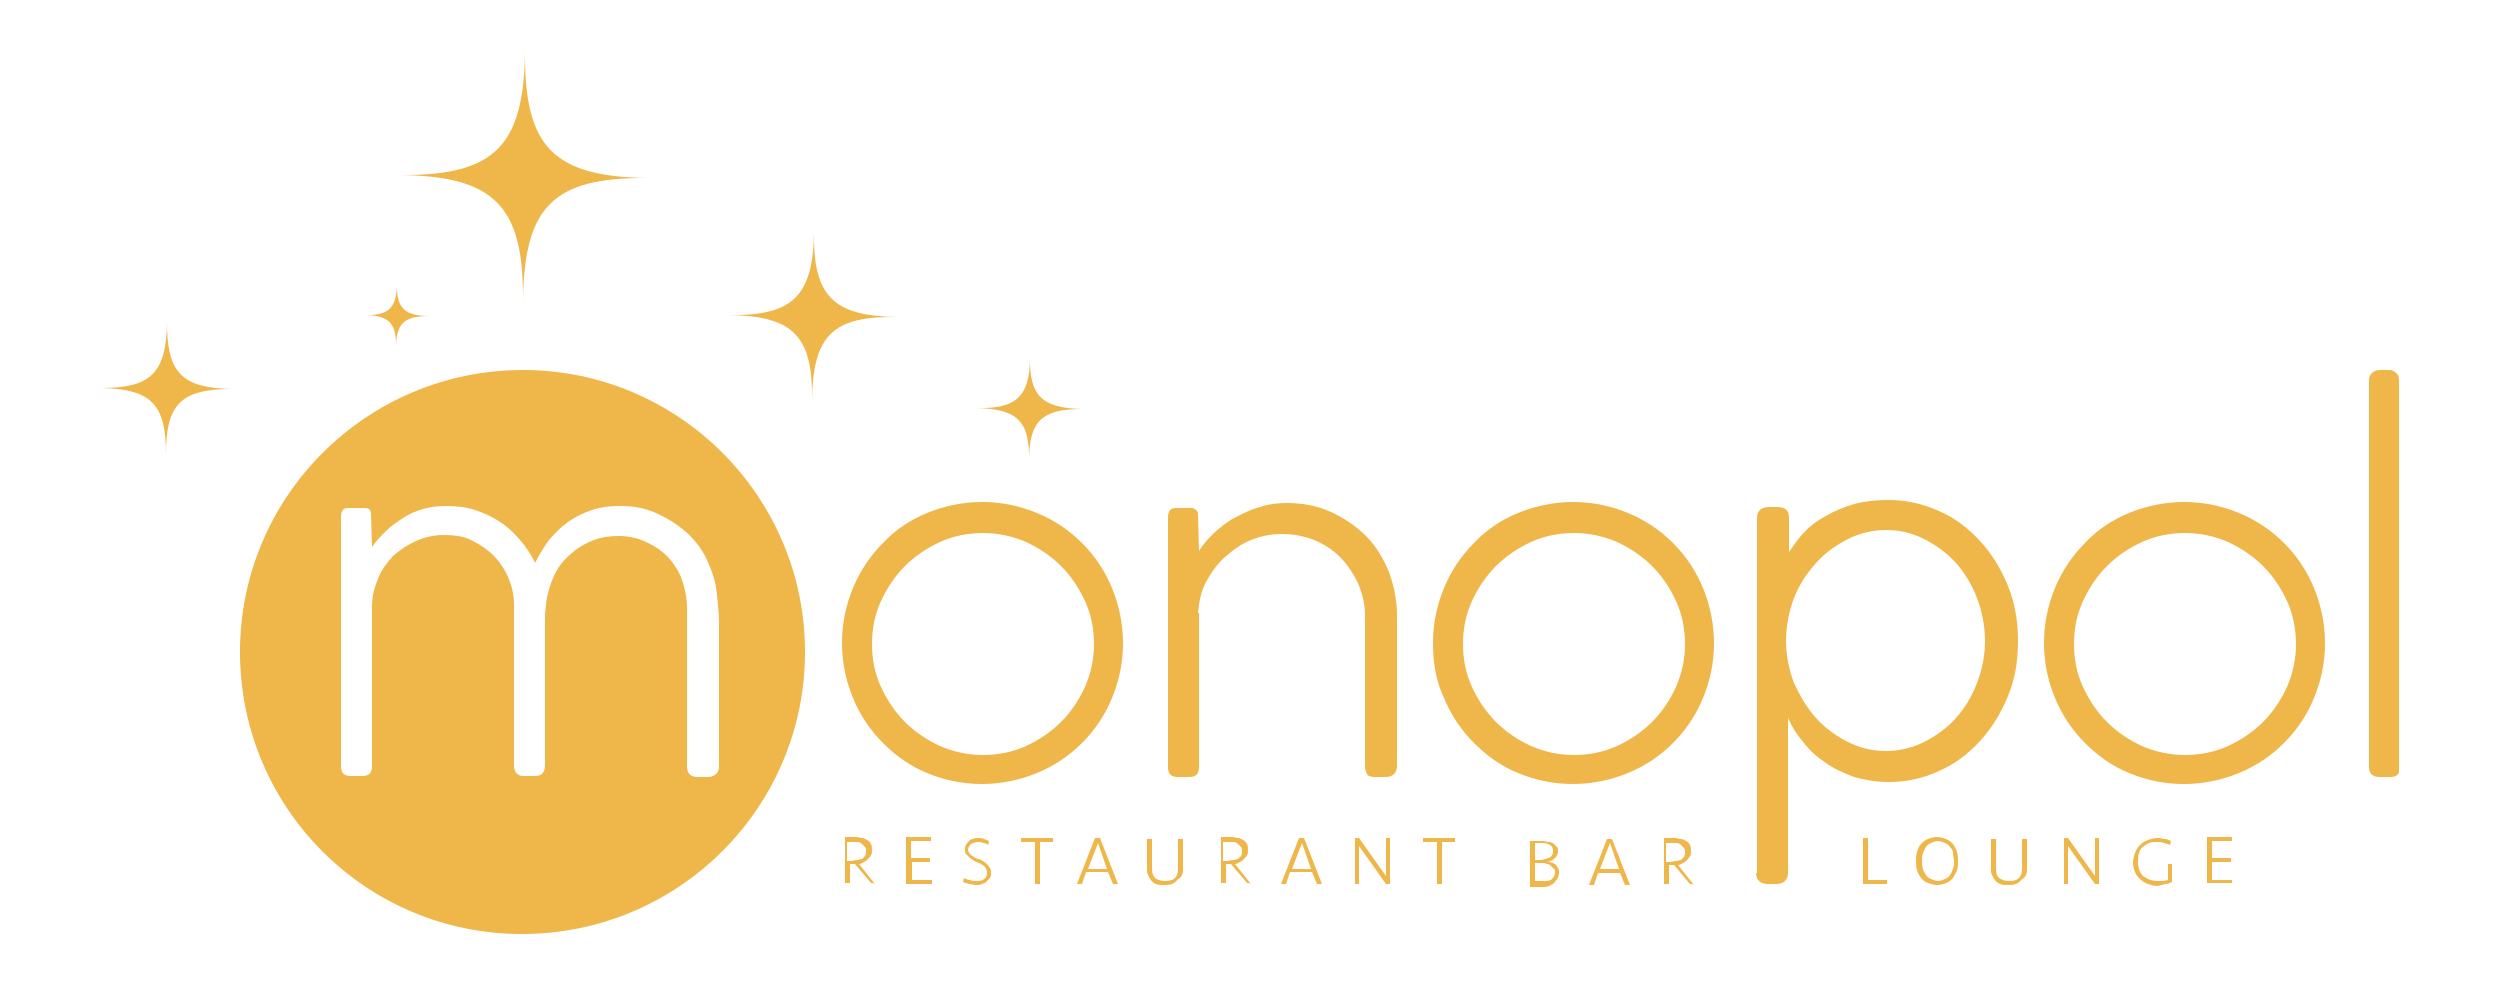
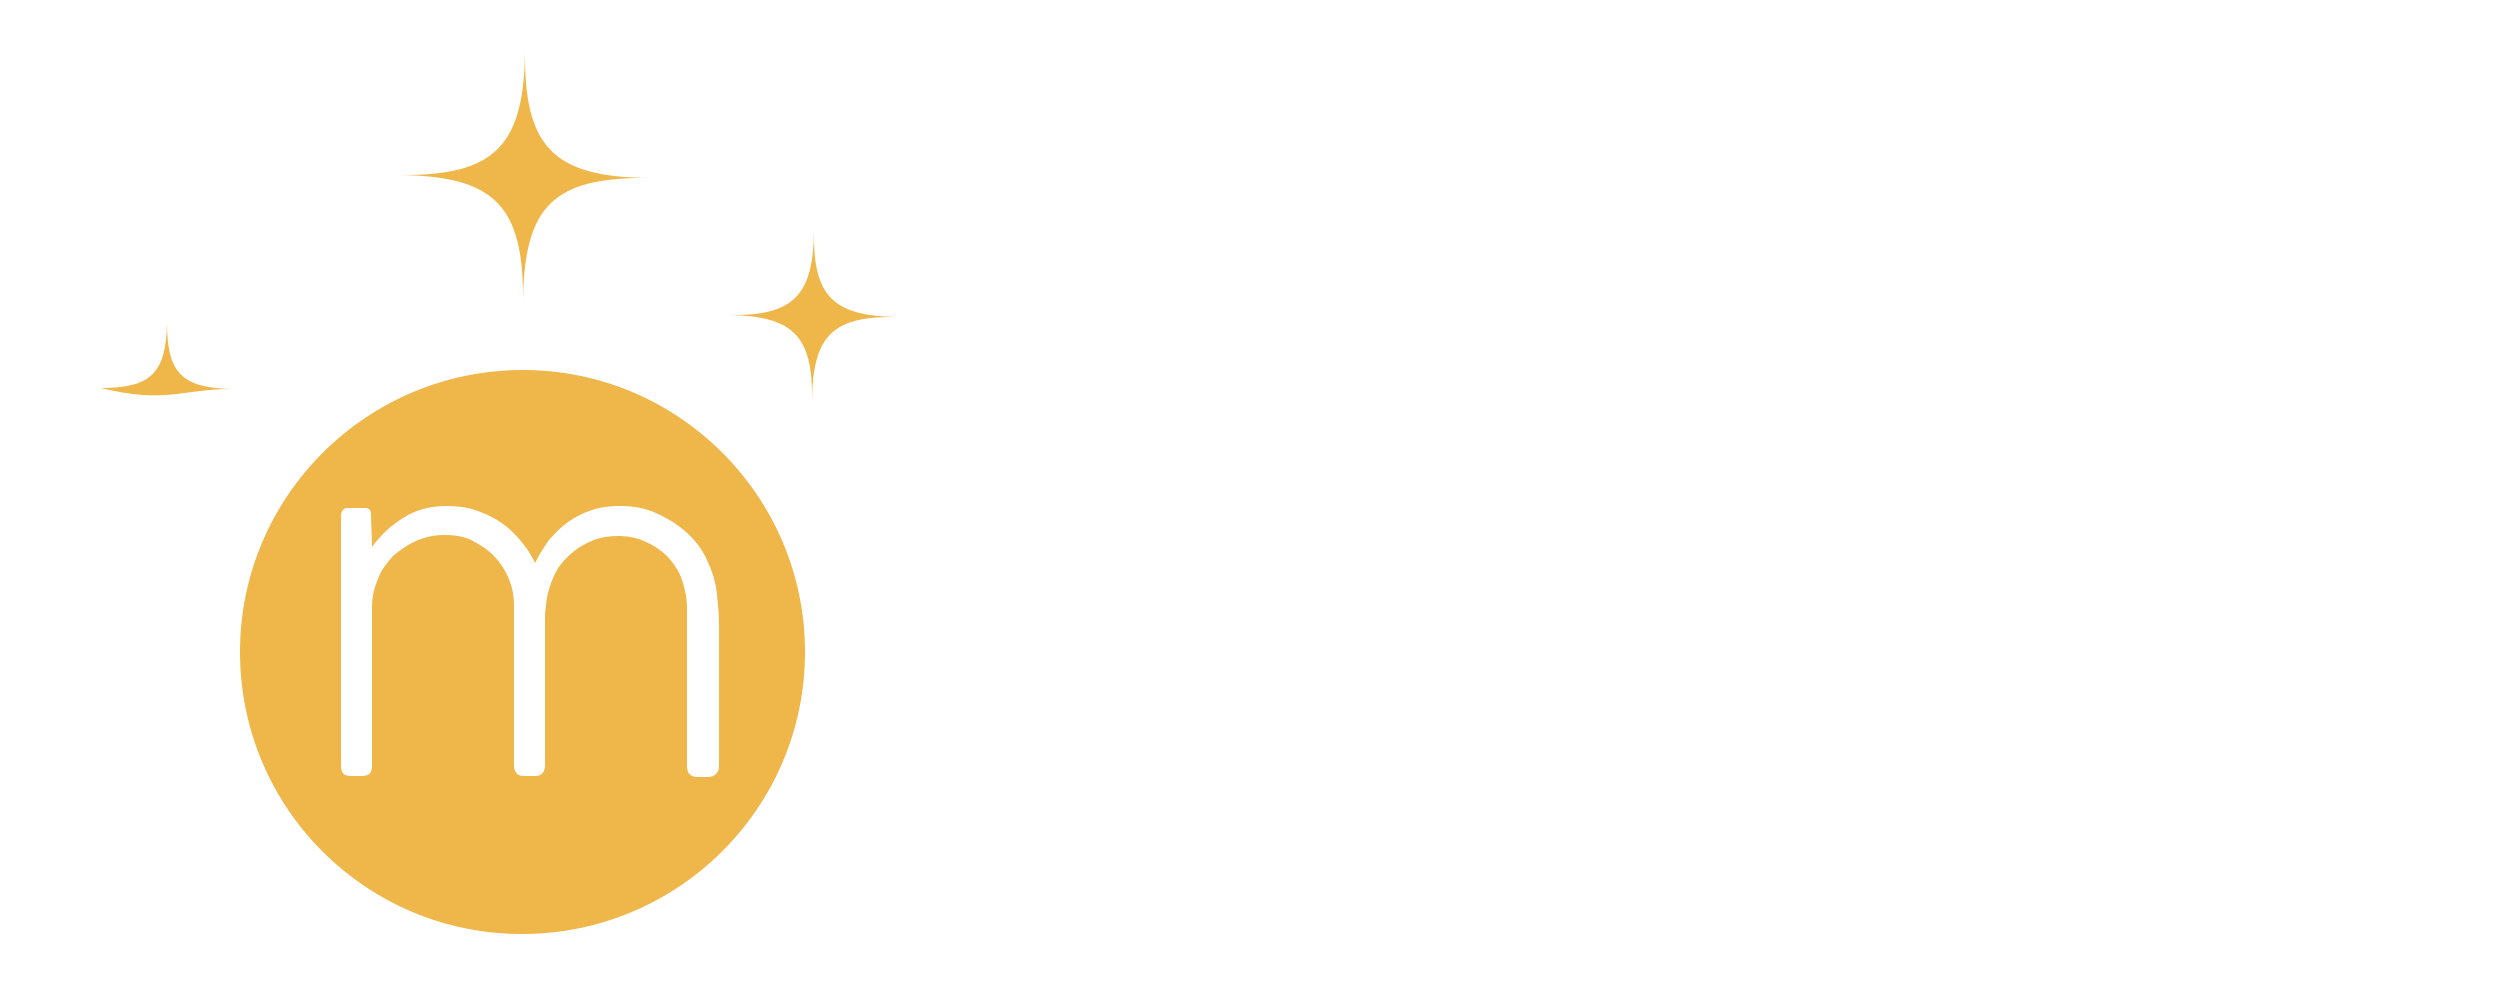
<svg xmlns="http://www.w3.org/2000/svg" xmlns:xlink="http://www.w3.org/1999/xlink" id="Ebene_1" x="0px" y="0px" viewBox="0 0 250 98.6" style="enable-background:new 0 0 250 98.6;" xml:space="preserve">
  <style type="text/css">	.st0{clip-path:url(#SVGID_2_);fill:#EFB649;}</style>
  <g>
    <defs>
      <rect id="SVGID_1_" x="10" y="5.2" width="229.9" height="88.3" />
    </defs>
    <clipPath id="SVGID_2_">
      <use xlink:href="#SVGID_1_" style="overflow:visible;" />
    </clipPath>
    <path class="st0" d="M71.9,76.6c0,0.4-0.1,0.6-0.3,0.8c-0.2,0.2-0.5,0.3-0.8,0.3h-1c-0.8,0-1.1-0.4-1.1-1.1V60.8  c0-1-0.2-1.9-0.5-2.8c-0.3-0.9-0.8-1.6-1.4-2.3c-0.6-0.6-1.3-1.1-2.2-1.5c-0.8-0.4-1.8-0.6-2.7-0.6c-0.9,0-1.7,0.1-2.5,0.4  c-0.8,0.3-1.5,0.7-2.1,1.2c-0.6,0.5-1.2,1.1-1.6,1.8c-0.4,0.7-0.7,1.5-0.9,2.3c-0.1,0.4-0.2,0.9-0.2,1.3c-0.1,0.5-0.1,0.9-0.1,1.4  v14.5c0,0.7-0.3,1.1-1,1.1h-1.1c-0.7,0-1-0.4-1-1.1v-16c0-1-0.2-1.9-0.6-2.8c-0.4-0.9-0.9-1.6-1.5-2.2c-0.6-0.6-1.4-1.1-2.2-1.5  c-0.8-0.4-1.8-0.5-2.7-0.5c-1,0-1.9,0.2-2.8,0.6c-0.9,0.4-1.6,0.9-2.3,1.5c-0.6,0.7-1.2,1.4-1.5,2.3c-0.4,0.9-0.6,1.8-0.6,2.8v15.9  c0,0.7-0.3,1-1,1h-1.1c-0.7,0-1-0.3-1-1V51.6c0-0.3,0.1-0.5,0.2-0.6c0.1-0.2,0.4-0.2,0.6-0.2h1.6c0.4,0,0.6,0.2,0.6,0.6l0.1,3.3  c0.4-0.6,0.9-1.1,1.4-1.6c0.5-0.5,1.1-0.9,1.7-1.3c0.6-0.4,1.3-0.7,2-0.9c0.7-0.2,1.5-0.3,2.3-0.3c1,0,2,0.1,2.9,0.4  c0.9,0.3,1.8,0.7,2.5,1.2c0.8,0.5,1.4,1.1,2,1.8c0.6,0.7,1.1,1.4,1.5,2.3c0.4-0.8,0.9-1.6,1.4-2.3c0.6-0.7,1.2-1.3,1.9-1.8  c0.7-0.5,1.5-0.9,2.4-1.2c0.9-0.3,1.8-0.4,2.8-0.4c1.3,0,2.5,0.2,3.6,0.7c1.1,0.5,2.1,1.1,3,1.9c0.9,0.8,1.6,1.7,2.1,2.8  c0.5,1.1,0.9,2.2,1,3.5c0.1,1,0.2,1.9,0.2,2.9V76.6z M80.5,65.2C80.5,49.6,67.8,37,52.3,37C36.7,37,24,49.6,24,65.2  s12.6,28.2,28.2,28.2C67.8,93.4,80.5,80.8,80.5,65.2" />
-     <path class="st0" d="M236.9,76.7c0,0.7,0.4,1,1.1,1h1c0.7,0,1-0.3,1-1V41.1c0-0.5,0-1.1,0-1.6c0-0.5-0.1-1-0.1-1.5  c0-0.3-0.1-0.6-0.3-0.7c-0.2-0.2-0.4-0.3-0.7-0.3h-0.9c-0.3,0-0.6,0.1-0.8,0.3c-0.2,0.2-0.3,0.4-0.3,0.7V76.7z M208.3,60.1  c0.6-1.3,1.4-2.5,2.4-3.5c1-1,2.2-1.8,3.5-2.4c1.3-0.6,2.8-0.9,4.3-0.9c1.5,0,2.9,0.3,4.3,0.9c1.3,0.6,2.5,1.4,3.5,2.4  c1,1,1.8,2.2,2.4,3.5c0.6,1.3,0.9,2.8,0.9,4.3c0,1.5-0.3,2.9-0.9,4.3c-0.6,1.3-1.4,2.5-2.4,3.5c-1,1-2.2,1.8-3.5,2.4  c-1.3,0.6-2.8,0.9-4.3,0.9c-1.5,0-2.9-0.3-4.3-0.9c-1.3-0.6-2.5-1.4-3.5-2.4c-1-1-1.8-2.2-2.4-3.5c-0.6-1.3-0.9-2.7-0.9-4.3  C207.4,62.8,207.7,61.4,208.3,60.1 M205.5,69.8c0.7,1.7,1.7,3.2,3,4.5c1.3,1.3,2.7,2.3,4.4,3c1.7,0.7,3.5,1.1,5.5,1.1  c1.9,0,3.8-0.4,5.5-1.1c1.7-0.7,3.2-1.7,4.5-3c1.3-1.3,2.3-2.8,3-4.5s1.1-3.5,1.1-5.5c0-1.9-0.4-3.8-1.1-5.5  c-0.7-1.7-1.7-3.2-3-4.5c-1.3-1.3-2.8-2.3-4.5-3c-1.7-0.7-3.5-1.1-5.5-1.1c-1.9,0-3.8,0.4-5.5,1.1c-1.7,0.7-3.2,1.7-4.4,3  c-1.3,1.3-2.3,2.8-3,4.5c-0.7,1.7-1.1,3.5-1.1,5.5C204.4,66.3,204.8,68.1,205.5,69.8 M179.4,59.8c0.5-1.3,1.3-2.5,2.2-3.5  c0.9-1,2-1.8,3.2-2.4c1.2-0.6,2.5-0.9,3.8-0.9c1.4,0,2.6,0.3,3.8,0.9c1.2,0.6,2.3,1.4,3.2,2.4c0.9,1,1.6,2.2,2.1,3.5  s0.8,2.8,0.8,4.3s-0.3,2.9-0.8,4.2c-0.5,1.3-1.2,2.5-2.1,3.5c-0.9,1-2,1.8-3.2,2.4c-1.2,0.6-2.5,0.9-3.8,0.9  c-1.4,0-2.6-0.3-3.8-0.9c-1.2-0.6-2.3-1.4-3.2-2.4c-0.9-1-1.6-2.2-2.2-3.5c-0.5-1.3-0.8-2.8-0.8-4.2S178.9,61.1,179.4,59.8   M175.6,87.3c0,0.3,0.1,0.6,0.3,0.8c0.2,0.2,0.5,0.3,0.9,0.3h0.8c0.4,0,0.7-0.1,0.9-0.3c0.2-0.2,0.3-0.5,0.3-0.8V71.8  c0.4,0.9,0.9,1.7,1.6,2.5c0.6,0.8,1.3,1.4,2.2,2c0.8,0.6,1.8,1,2.8,1.4c1.1,0.3,2.2,0.5,3.5,0.5c1.8,0,3.5-0.4,5-1.1  c1.6-0.7,2.9-1.7,4.1-3c1.2-1.3,2.1-2.8,2.8-4.5c0.7-1.7,1-3.5,1-5.5c0-1.9-0.3-3.8-1-5.5c-0.7-1.7-1.6-3.2-2.8-4.5  c-1.2-1.3-2.5-2.3-4.1-3c-1.6-0.7-3.2-1.1-5-1.1c-1.6,0-3,0.2-4.1,0.6c-1.2,0.4-2.1,0.9-2.9,1.4c-0.8,0.5-1.4,1.1-1.9,1.7  c-0.5,0.6-0.8,1.1-1.1,1.5v-3.4c0-0.8-0.4-1.1-1.2-1.1h-0.8c-0.8,0-1.2,0.4-1.2,1.1V87.3z M147.2,60.1c0.6-1.3,1.4-2.5,2.4-3.5  c1-1,2.2-1.8,3.5-2.4c1.3-0.6,2.8-0.9,4.3-0.9c1.5,0,2.9,0.3,4.3,0.9c1.3,0.6,2.5,1.4,3.5,2.4c1,1,1.8,2.2,2.4,3.5  c0.6,1.3,0.9,2.8,0.9,4.3c0,1.5-0.3,2.9-0.9,4.3c-0.6,1.3-1.4,2.5-2.4,3.5c-1,1-2.2,1.8-3.5,2.4c-1.3,0.6-2.8,0.9-4.3,0.9  c-1.5,0-2.9-0.3-4.3-0.9c-1.3-0.6-2.5-1.4-3.5-2.4c-1-1-1.8-2.2-2.4-3.5c-0.6-1.3-0.9-2.7-0.9-4.3  C146.3,62.8,146.6,61.4,147.2,60.1 M144.4,69.8c0.7,1.7,1.7,3.2,3,4.5c1.3,1.3,2.7,2.3,4.4,3c1.7,0.7,3.5,1.1,5.5,1.1  c1.9,0,3.8-0.4,5.5-1.1c1.7-0.7,3.2-1.7,4.5-3c1.3-1.3,2.3-2.8,3-4.5c0.7-1.7,1.1-3.5,1.1-5.5c0-1.9-0.4-3.8-1.1-5.5  c-0.7-1.7-1.7-3.2-3-4.5c-1.3-1.3-2.8-2.3-4.5-3c-1.7-0.7-3.5-1.1-5.5-1.1c-1.9,0-3.8,0.4-5.5,1.1c-1.7,0.7-3.2,1.7-4.4,3  c-1.3,1.3-2.3,2.8-3,4.5c-0.7,1.7-1.1,3.5-1.1,5.5C143.3,66.3,143.6,68.1,144.4,69.8 M119.8,61.3c0.1-1.1,0.3-2.2,0.8-3.1  s1.1-1.8,1.9-2.5c0.8-0.7,1.6-1.3,2.6-1.7c1-0.4,2-0.6,3.1-0.6c1.1,0,2.2,0.2,3.2,0.6c1,0.4,1.9,1,2.6,1.7c0.7,0.7,1.3,1.6,1.8,2.6  c0.4,1,0.7,2,0.7,3.2v15.1c0,0.4,0.1,0.6,0.2,0.8c0.1,0.2,0.4,0.3,0.8,0.3h1.1c0.3,0,0.6-0.1,0.8-0.3c0.2-0.2,0.3-0.5,0.3-0.8v-15  c0-1.6-0.3-3-0.8-4.4c-0.6-1.4-1.3-2.6-2.3-3.6c-1-1-2.2-1.8-3.5-2.4c-1.3-0.6-2.8-0.9-4.4-0.9c-0.9,0-1.8,0.1-2.7,0.4  c-0.8,0.2-1.6,0.6-2.4,1c-0.8,0.4-1.4,0.9-2.1,1.5c-0.6,0.6-1.2,1.2-1.6,1.9l-0.1-3.7c0-0.2-0.1-0.3-0.2-0.4  c-0.1-0.1-0.3-0.2-0.4-0.2h-1.6c-0.3,0-0.5,0.1-0.6,0.2c-0.1,0.2-0.2,0.4-0.2,0.6v25.1c0,0.7,0.3,1,1,1h1.1c0.7,0,1-0.3,1-1V61.3z   M88.1,60.1c0.6-1.3,1.4-2.5,2.4-3.5c1-1,2.2-1.8,3.5-2.4c1.3-0.6,2.8-0.9,4.3-0.9c1.5,0,2.9,0.3,4.3,0.9c1.3,0.6,2.5,1.4,3.5,2.4  c1,1,1.8,2.2,2.4,3.5c0.6,1.3,0.9,2.8,0.9,4.3c0,1.5-0.3,2.9-0.9,4.3c-0.6,1.3-1.4,2.5-2.4,3.5c-1,1-2.2,1.8-3.5,2.4  c-1.3,0.6-2.8,0.9-4.3,0.9c-1.5,0-2.9-0.3-4.3-0.9c-1.3-0.6-2.5-1.4-3.5-2.4c-1-1-1.8-2.2-2.4-3.5c-0.6-1.3-0.9-2.7-0.9-4.3  C87.2,62.8,87.5,61.4,88.1,60.1 M85.3,69.8c0.7,1.7,1.7,3.2,3,4.5c1.3,1.3,2.7,2.3,4.4,3c1.7,0.7,3.5,1.1,5.5,1.1  c1.9,0,3.8-0.4,5.5-1.1c1.7-0.7,3.2-1.7,4.5-3c1.3-1.3,2.3-2.8,3-4.5c0.7-1.7,1.1-3.5,1.1-5.5c0-1.9-0.4-3.8-1.1-5.5  c-0.7-1.7-1.7-3.2-3-4.5c-1.3-1.3-2.8-2.3-4.5-3c-1.7-0.7-3.5-1.1-5.5-1.1c-1.9,0-3.8,0.4-5.5,1.1c-1.7,0.7-3.2,1.7-4.4,3  c-1.3,1.3-2.3,2.8-3,4.5c-0.7,1.7-1.1,3.5-1.1,5.5C84.2,66.3,84.6,68.1,85.3,69.8" />
-     <path class="st0" d="M85.7,86c-0.2,0-0.4,0.1-0.6,0.1h-0.4v-1.9h0.6c0.2,0,0.3,0,0.5,0c0.1,0,0.3,0.1,0.4,0.2  c0.1,0.1,0.2,0.2,0.3,0.3c0.1,0.1,0.1,0.2,0.1,0.4c0,0.2,0,0.3-0.1,0.5c-0.1,0.1-0.2,0.2-0.3,0.3C86,85.9,85.9,86,85.7,86   M87.5,88.4l-1.6-2c0.2,0,0.3-0.1,0.5-0.2c0.2-0.1,0.3-0.2,0.4-0.3c0.1-0.1,0.2-0.2,0.3-0.4c0.1-0.1,0.1-0.3,0.1-0.5  c0-0.2,0-0.4-0.1-0.6s-0.2-0.3-0.4-0.4c-0.2-0.1-0.3-0.2-0.5-0.2c-0.2,0-0.4-0.1-0.6-0.1h-1.1v4.6h0.5v-1.9h0.3c0,0,0.1,0,0.1,0  c0,0,0.1,0,0.1,0l1.6,1.9H87.5z M90.7,88.4h2.5V88h-2v-1.8H93v-0.4h-1.9v-1.7h2v-0.4h-2.5V88.4z M99,87.8c0.1-0.2,0.1-0.3,0.1-0.5  c0-0.2,0-0.4-0.1-0.5c-0.1-0.1-0.2-0.3-0.3-0.4c-0.1-0.1-0.3-0.2-0.4-0.3c-0.2-0.1-0.3-0.2-0.5-0.2c-0.2-0.1-0.3-0.1-0.4-0.2  c-0.1-0.1-0.2-0.1-0.3-0.2c-0.1-0.1-0.1-0.1-0.2-0.2c0-0.1-0.1-0.2-0.1-0.3c0-0.2,0.1-0.4,0.3-0.6c0.2-0.1,0.4-0.2,0.7-0.2  c0.2,0,0.4,0,0.5,0.1c0.2,0,0.4,0.1,0.5,0.2l0.1-0.4c-0.2-0.1-0.3-0.1-0.5-0.2s-0.4-0.1-0.6-0.1c-0.2,0-0.4,0-0.5,0.1  c-0.2,0-0.3,0.1-0.4,0.2c-0.1,0.1-0.2,0.2-0.3,0.4c-0.1,0.1-0.1,0.3-0.1,0.5c0,0.2,0,0.3,0.1,0.4c0.1,0.1,0.2,0.2,0.3,0.3  c0.1,0.1,0.2,0.2,0.4,0.3c0.1,0.1,0.3,0.2,0.4,0.2c0.1,0.1,0.3,0.1,0.4,0.2c0.1,0.1,0.2,0.1,0.3,0.2c0.1,0.1,0.2,0.2,0.2,0.3  c0.1,0.1,0.1,0.2,0.1,0.4c0,0.3-0.1,0.5-0.3,0.6c-0.2,0.2-0.5,0.2-0.8,0.2c-0.2,0-0.4,0-0.6-0.1c-0.2,0-0.4-0.1-0.6-0.2l-0.1,0.4  c0.2,0.1,0.4,0.1,0.6,0.2c0.2,0,0.5,0.1,0.7,0.1c0.2,0,0.4,0,0.6-0.1c0.2-0.1,0.4-0.1,0.5-0.3C98.8,88,98.9,87.9,99,87.8   M103.9,84.2h1.4v-0.4h-3.2v0.4h1.4v4.2h0.5V84.2z M110.7,86.9h-1.9l1-2.6L110.7,86.9z M111.3,88.4h0.5l-1.8-4.6h-0.5l-1.8,4.6h0.5  l0.4-1.2h2.2L111.3,88.4z M118.2,87.5c0.1-0.2,0.1-0.4,0.1-0.6v-3h-0.5v3c0,0.4-0.1,0.7-0.3,0.9c-0.2,0.2-0.5,0.3-1,0.3  c-0.4,0-0.7-0.1-1-0.3c-0.2-0.2-0.3-0.5-0.3-0.9v-3h-0.5v3c0,0.2,0,0.4,0.1,0.6c0.1,0.2,0.2,0.4,0.3,0.5c0.1,0.2,0.3,0.3,0.5,0.4  c0.2,0.1,0.5,0.1,0.8,0.1c0.3,0,0.5,0,0.8-0.1c0.2-0.1,0.4-0.2,0.5-0.4C118,87.8,118.1,87.7,118.2,87.5 M123.3,86  c-0.2,0-0.4,0.1-0.6,0.1h-0.4v-1.9h0.6c0.2,0,0.3,0,0.5,0c0.1,0,0.3,0.1,0.4,0.2c0.1,0.1,0.2,0.2,0.3,0.3c0.1,0.1,0.1,0.2,0.1,0.4  c0,0.2,0,0.3-0.1,0.5c-0.1,0.1-0.2,0.2-0.3,0.3C123.7,85.9,123.5,86,123.3,86 M125.1,88.4l-1.6-2c0.2,0,0.3-0.1,0.5-0.2  c0.2-0.1,0.3-0.2,0.4-0.3c0.1-0.1,0.2-0.2,0.3-0.4c0.1-0.1,0.1-0.3,0.1-0.5c0-0.2,0-0.4-0.1-0.6c-0.1-0.2-0.2-0.3-0.4-0.4  c-0.2-0.1-0.3-0.2-0.5-0.2c-0.2,0-0.4-0.1-0.6-0.1h-1.1v4.6h0.5v-1.9h0.3c0,0,0.1,0,0.1,0c0,0,0.1,0,0.1,0l1.6,1.9H125.1z   M131.1,86.9h-1.9l1-2.6L131.1,86.9z M131.7,88.4h0.5l-1.8-4.6h-0.5l-1.8,4.6h0.5l0.4-1.2h2.2L131.7,88.4z M138.6,88.4h0.4v-4.6  h-0.4v3.8l-2.7-3.8h-0.4v4.6h0.4v-3.8L138.6,88.4z M144.1,84.2h1.4v-0.4h-3.2v0.4h1.4v4.2h0.5V84.2z M155.5,87.2  c0,0.3-0.1,0.5-0.3,0.7c-0.2,0.2-0.5,0.2-0.9,0.2h-0.8v-1.8h0.7c0.2,0,0.3,0,0.5,0.1c0.2,0,0.3,0.1,0.4,0.2  c0.1,0.1,0.2,0.2,0.3,0.3C155.5,86.9,155.5,87.1,155.5,87.2 M154.6,85.9c-0.2,0-0.3,0.1-0.5,0.1h-0.6v-1.7h0.8  c0.3,0,0.5,0.1,0.7,0.2c0.2,0.1,0.3,0.3,0.3,0.6c0,0.1,0,0.3-0.1,0.4c-0.1,0.1-0.1,0.2-0.3,0.3C154.9,85.8,154.7,85.8,154.6,85.9   M155.8,87.7c0.1-0.2,0.1-0.3,0.1-0.5c0-0.2,0-0.3-0.1-0.4c-0.1-0.1-0.1-0.2-0.2-0.3c-0.1-0.1-0.2-0.2-0.4-0.2  c-0.1-0.1-0.3-0.1-0.4-0.1c0.3-0.1,0.5-0.2,0.7-0.4c0.2-0.2,0.3-0.4,0.3-0.7c0-0.2,0-0.3-0.1-0.4c-0.1-0.1-0.2-0.2-0.3-0.3  c-0.1-0.1-0.3-0.2-0.5-0.2c-0.2,0-0.4-0.1-0.6-0.1H153v4.6h1.2c0.3,0,0.5,0,0.7-0.1c0.2-0.1,0.4-0.2,0.5-0.3  C155.6,88,155.8,87.9,155.8,87.7 M161.9,86.9h-1.9l1-2.6L161.9,86.9z M162.5,88.5h0.5l-1.8-4.6h-0.5l-1.8,4.6h0.5l0.4-1.2h2.2  L162.5,88.5z M167.6,86.1c-0.2,0-0.4,0.1-0.6,0.1h-0.4v-1.9h0.6c0.2,0,0.3,0,0.5,0c0.1,0,0.3,0.1,0.4,0.2c0.1,0.1,0.2,0.2,0.3,0.3  c0.1,0.1,0.1,0.2,0.1,0.4c0,0.2,0,0.3-0.1,0.5c-0.1,0.1-0.2,0.2-0.3,0.3C167.9,86,167.8,86.1,167.6,86.1 M169.4,88.5l-1.6-2  c0.2,0,0.3-0.1,0.5-0.2c0.2-0.1,0.3-0.2,0.4-0.3c0.1-0.1,0.2-0.2,0.3-0.4c0.1-0.1,0.1-0.3,0.1-0.5c0-0.2,0-0.4-0.1-0.6  c-0.1-0.2-0.2-0.3-0.4-0.4c-0.2-0.1-0.3-0.2-0.5-0.2c-0.2,0-0.4-0.1-0.6-0.1h-1.1v4.6h0.5v-1.9h0.3c0,0,0.1,0,0.1,0s0.1,0,0.1,0  l1.6,1.9H169.4z M186.3,88.4h2.4V88h-1.9v-4.2h-0.5V88.4z M195.4,86.1c0,0.3,0,0.5-0.1,0.8c-0.1,0.2-0.2,0.5-0.3,0.6  c-0.1,0.2-0.3,0.3-0.5,0.4c-0.2,0.1-0.5,0.2-0.7,0.2s-0.5-0.1-0.7-0.2c-0.2-0.1-0.4-0.2-0.5-0.4c-0.1-0.2-0.3-0.4-0.3-0.6  c-0.1-0.2-0.1-0.5-0.1-0.8c0-0.3,0-0.5,0.1-0.8c0.1-0.2,0.2-0.5,0.3-0.6c0.1-0.2,0.3-0.3,0.5-0.4c0.2-0.1,0.5-0.2,0.7-0.2  s0.5,0.1,0.7,0.2c0.2,0.1,0.4,0.2,0.5,0.4c0.2,0.2,0.3,0.4,0.3,0.6C195.3,85.6,195.4,85.8,195.4,86.1 M195.7,87  c0.1-0.3,0.1-0.6,0.1-0.9c0-0.3,0-0.6-0.1-0.9c-0.1-0.3-0.2-0.5-0.4-0.8c-0.2-0.2-0.4-0.4-0.7-0.5c-0.3-0.1-0.6-0.2-0.9-0.2  s-0.7,0.1-0.9,0.2c-0.3,0.1-0.5,0.3-0.7,0.5c-0.2,0.2-0.3,0.5-0.4,0.8c-0.1,0.3-0.1,0.6-0.1,0.9c0,0.3,0,0.6,0.1,0.9  c0.1,0.3,0.2,0.5,0.4,0.8c0.2,0.2,0.4,0.4,0.7,0.5c0.3,0.1,0.6,0.2,0.9,0.2s0.7-0.1,0.9-0.2c0.3-0.1,0.5-0.3,0.7-0.5  C195.4,87.6,195.6,87.3,195.7,87 M202.6,87.5c0.1-0.2,0.1-0.4,0.1-0.6v-3h-0.5v3c0,0.4-0.1,0.7-0.3,0.9c-0.2,0.2-0.5,0.3-1,0.3  c-0.4,0-0.7-0.1-1-0.3c-0.2-0.2-0.3-0.5-0.3-0.9v-3h-0.5v3c0,0.2,0,0.4,0.1,0.6c0.1,0.2,0.2,0.4,0.3,0.5c0.1,0.2,0.3,0.3,0.5,0.4  c0.2,0.1,0.5,0.1,0.8,0.1c0.3,0,0.5,0,0.8-0.1c0.2-0.1,0.4-0.2,0.5-0.4C202.4,87.8,202.5,87.7,202.6,87.5 M209.5,88.4h0.4v-4.6  h-0.4v3.8l-2.7-3.8h-0.4v4.6h0.4v-3.8L209.5,88.4z M216.5,88.4c0.3,0,0.5-0.1,0.7-0.2v-1.8h-0.4V88c-0.1,0-0.3,0.1-0.5,0.1  c-0.2,0-0.3,0-0.5,0c-0.6,0-1.1-0.2-1.5-0.5c-0.3-0.3-0.5-0.8-0.5-1.4c0-0.3,0-0.6,0.1-0.9c0.1-0.3,0.2-0.5,0.4-0.6  c0.2-0.2,0.4-0.3,0.6-0.4c0.2-0.1,0.5-0.1,0.8-0.1c0.2,0,0.4,0,0.7,0.1s0.4,0.1,0.6,0.2l0.1-0.4c-0.2-0.1-0.4-0.2-0.6-0.2  c-0.2,0-0.5-0.1-0.7-0.1c-0.4,0-0.7,0.1-1,0.2c-0.3,0.1-0.6,0.3-0.8,0.5c-0.2,0.2-0.4,0.5-0.5,0.8c-0.1,0.3-0.2,0.6-0.2,1  c0,0.3,0.1,0.7,0.2,0.9c0.1,0.3,0.3,0.5,0.5,0.7c0.2,0.2,0.5,0.4,0.8,0.5c0.3,0.1,0.6,0.2,1,0.2C216,88.5,216.3,88.5,216.5,88.4   M221.2,88v-1.8h1.9v-0.4h-1.9v-1.7h2v-0.4h-2.5v4.6h2.5V88H221.2z" />
-     <path class="st0" d="M23.2,38.9c-5-0.1-6.5-1.6-6.5-6.6c-0.1,5-1.6,6.5-6.6,6.5c5,0.1,6.5,1.6,6.5,6.6  C16.6,40.4,18.1,38.9,23.2,38.9 M64.9,17.8c-9.6-0.1-12.5-3.1-12.4-12.7c-0.1,9.6-3.1,12.5-12.6,12.4c9.6,0.1,12.5,3.1,12.4,12.7  C52.4,20.6,55.3,17.7,64.9,17.8" />
+     <path class="st0" d="M23.2,38.9c-5-0.1-6.5-1.6-6.5-6.6c-0.1,5-1.6,6.5-6.6,6.5C16.6,40.4,18.1,38.9,23.2,38.9 M64.9,17.8c-9.6-0.1-12.5-3.1-12.4-12.7c-0.1,9.6-3.1,12.5-12.6,12.4c9.6,0.1,12.5,3.1,12.4,12.7  C52.4,20.6,55.3,17.7,64.9,17.8" />
    <path class="st0" d="M89.7,31.7c-6.4-0.1-8.4-2.1-8.3-8.5c-0.1,6.4-2.1,8.4-8.5,8.3c6.4,0.1,8.4,2.1,8.3,8.5  C81.3,33.5,83.3,31.6,89.7,31.7" />
-     <path class="st0" d="M43,31.6c-2.6,0-3.4-0.8-3.3-3.4c0,2.6-0.8,3.4-3.4,3.3c2.6,0,3.4,0.8,3.3,3.4C39.6,32.3,40.4,31.6,43,31.6" />
-     <path class="st0" d="M108.2,40.9c-4-0.1-5.3-1.3-5.2-5.3c0,4-1.3,5.3-5.3,5.2c4,0.1,5.3,1.3,5.2,5.3  C102.9,42.1,104.2,40.9,108.2,40.9" />
  </g>
</svg>